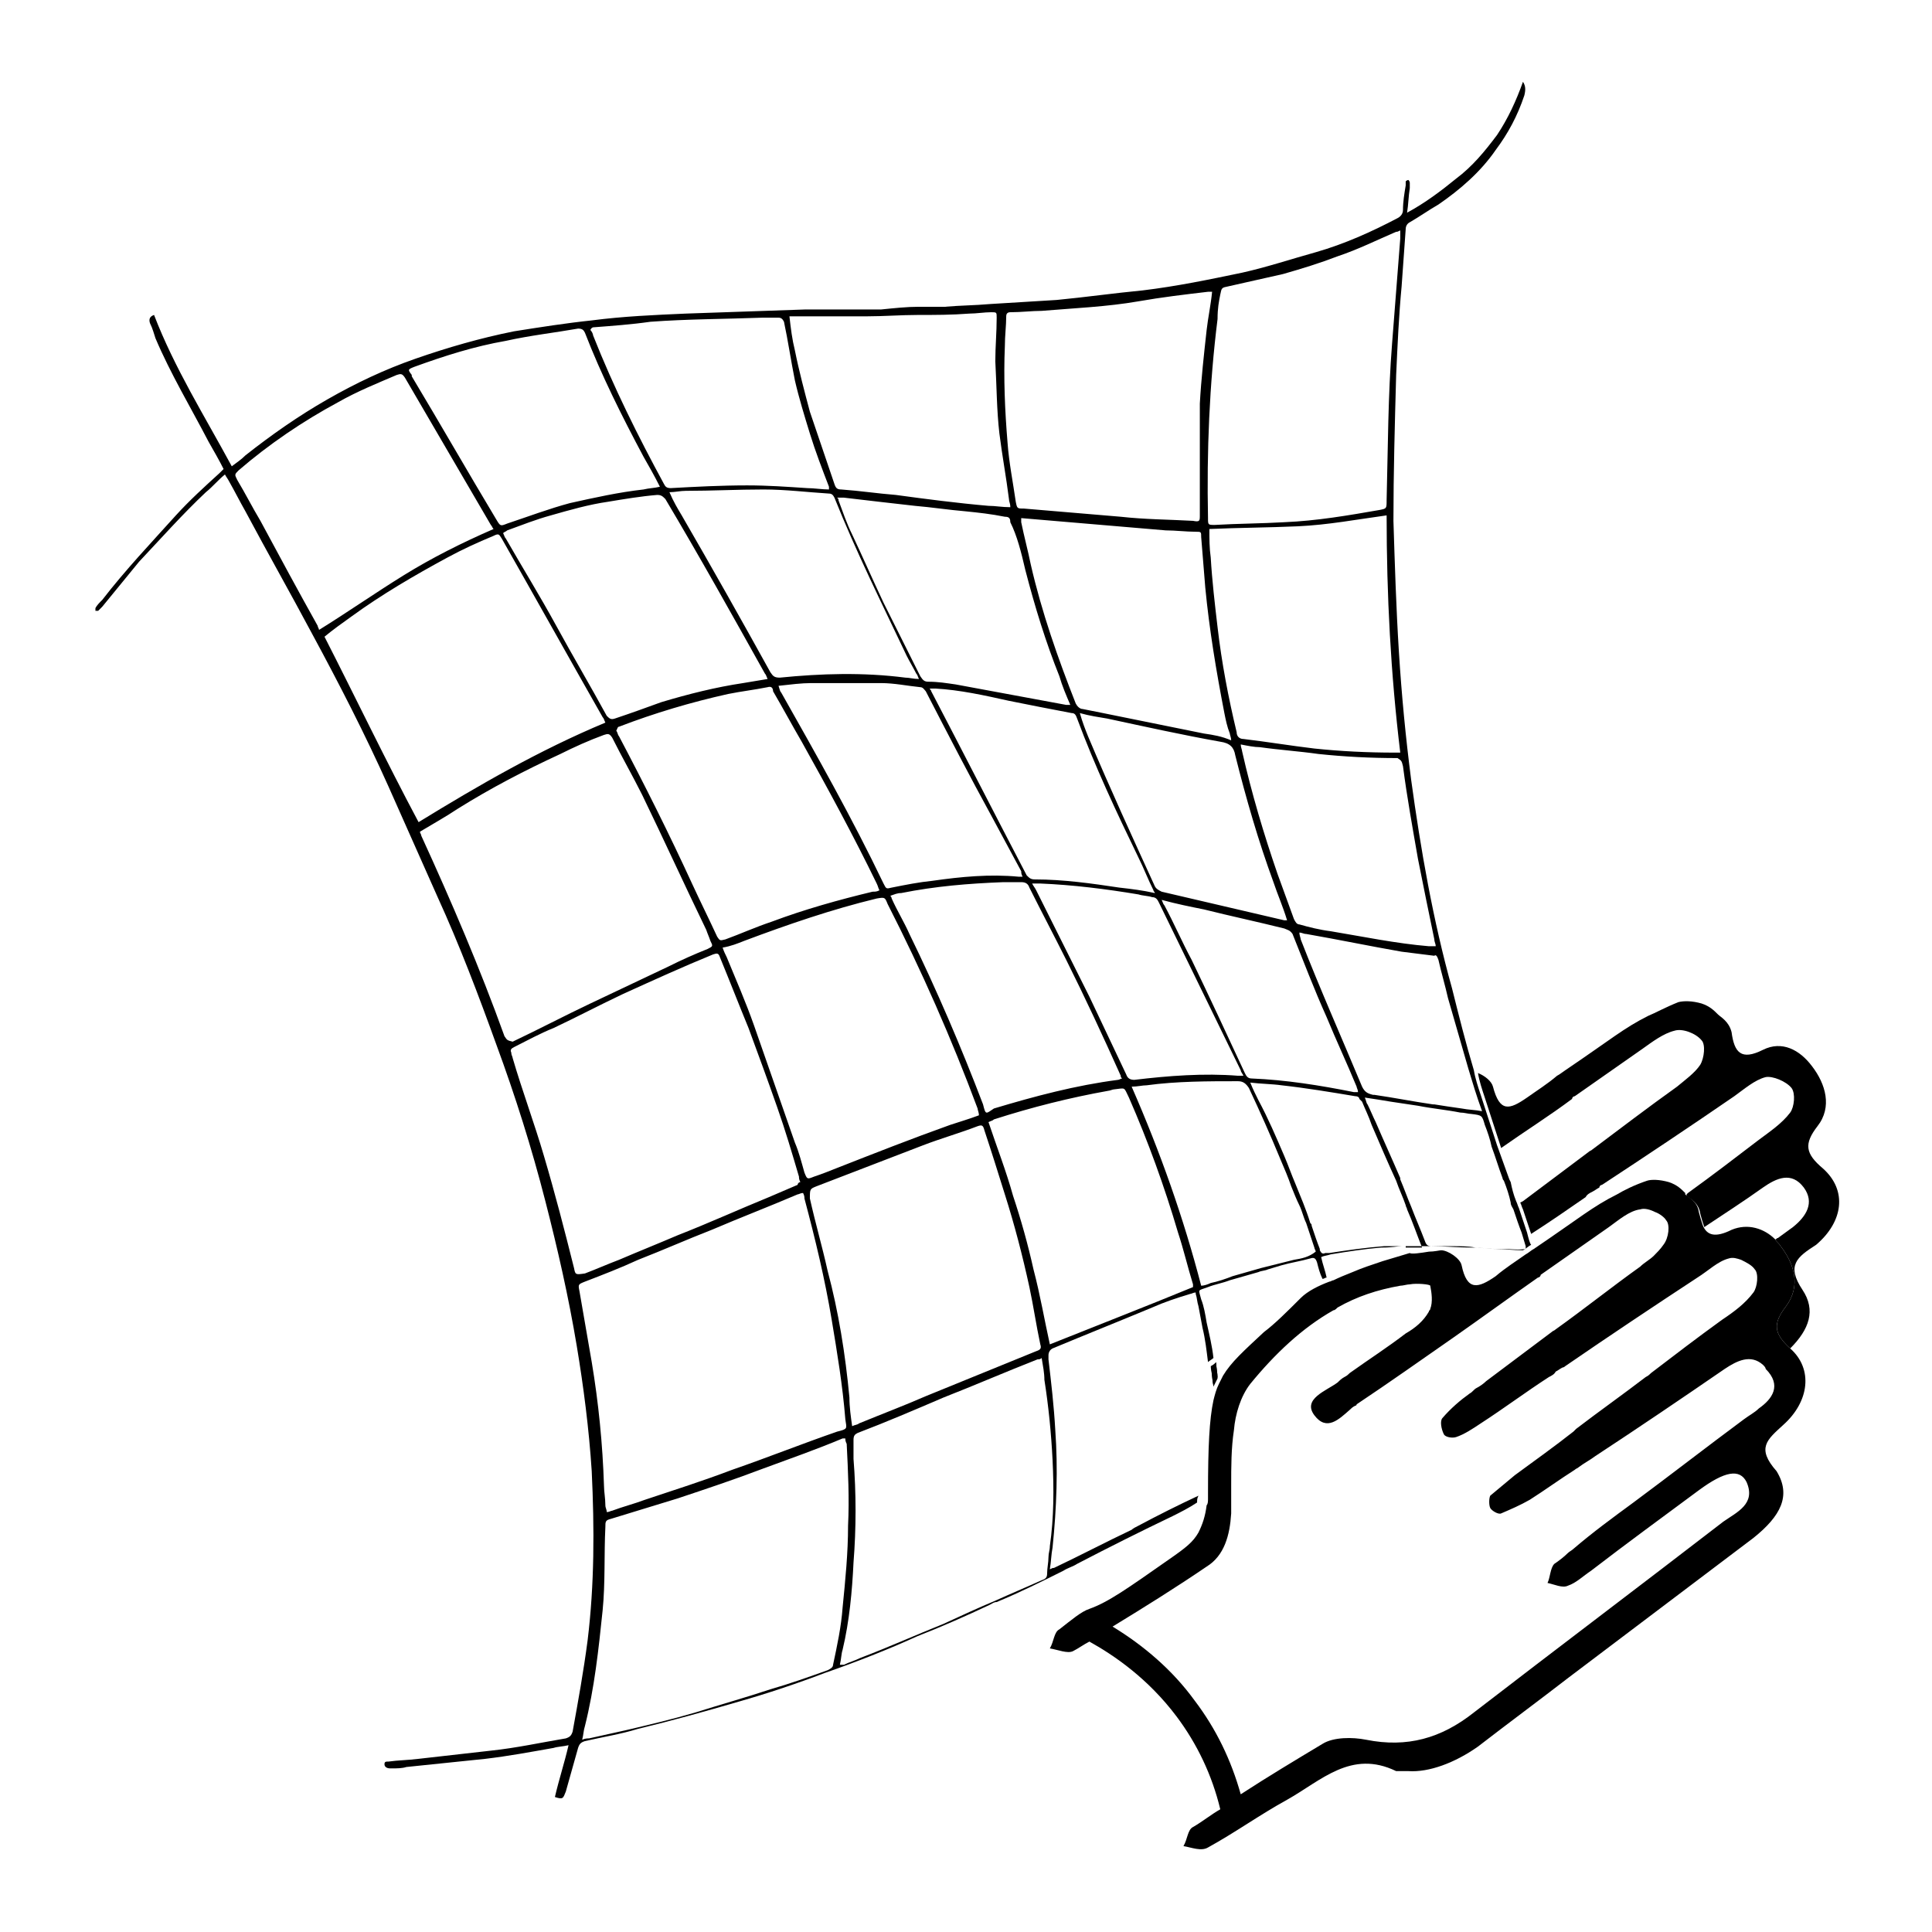
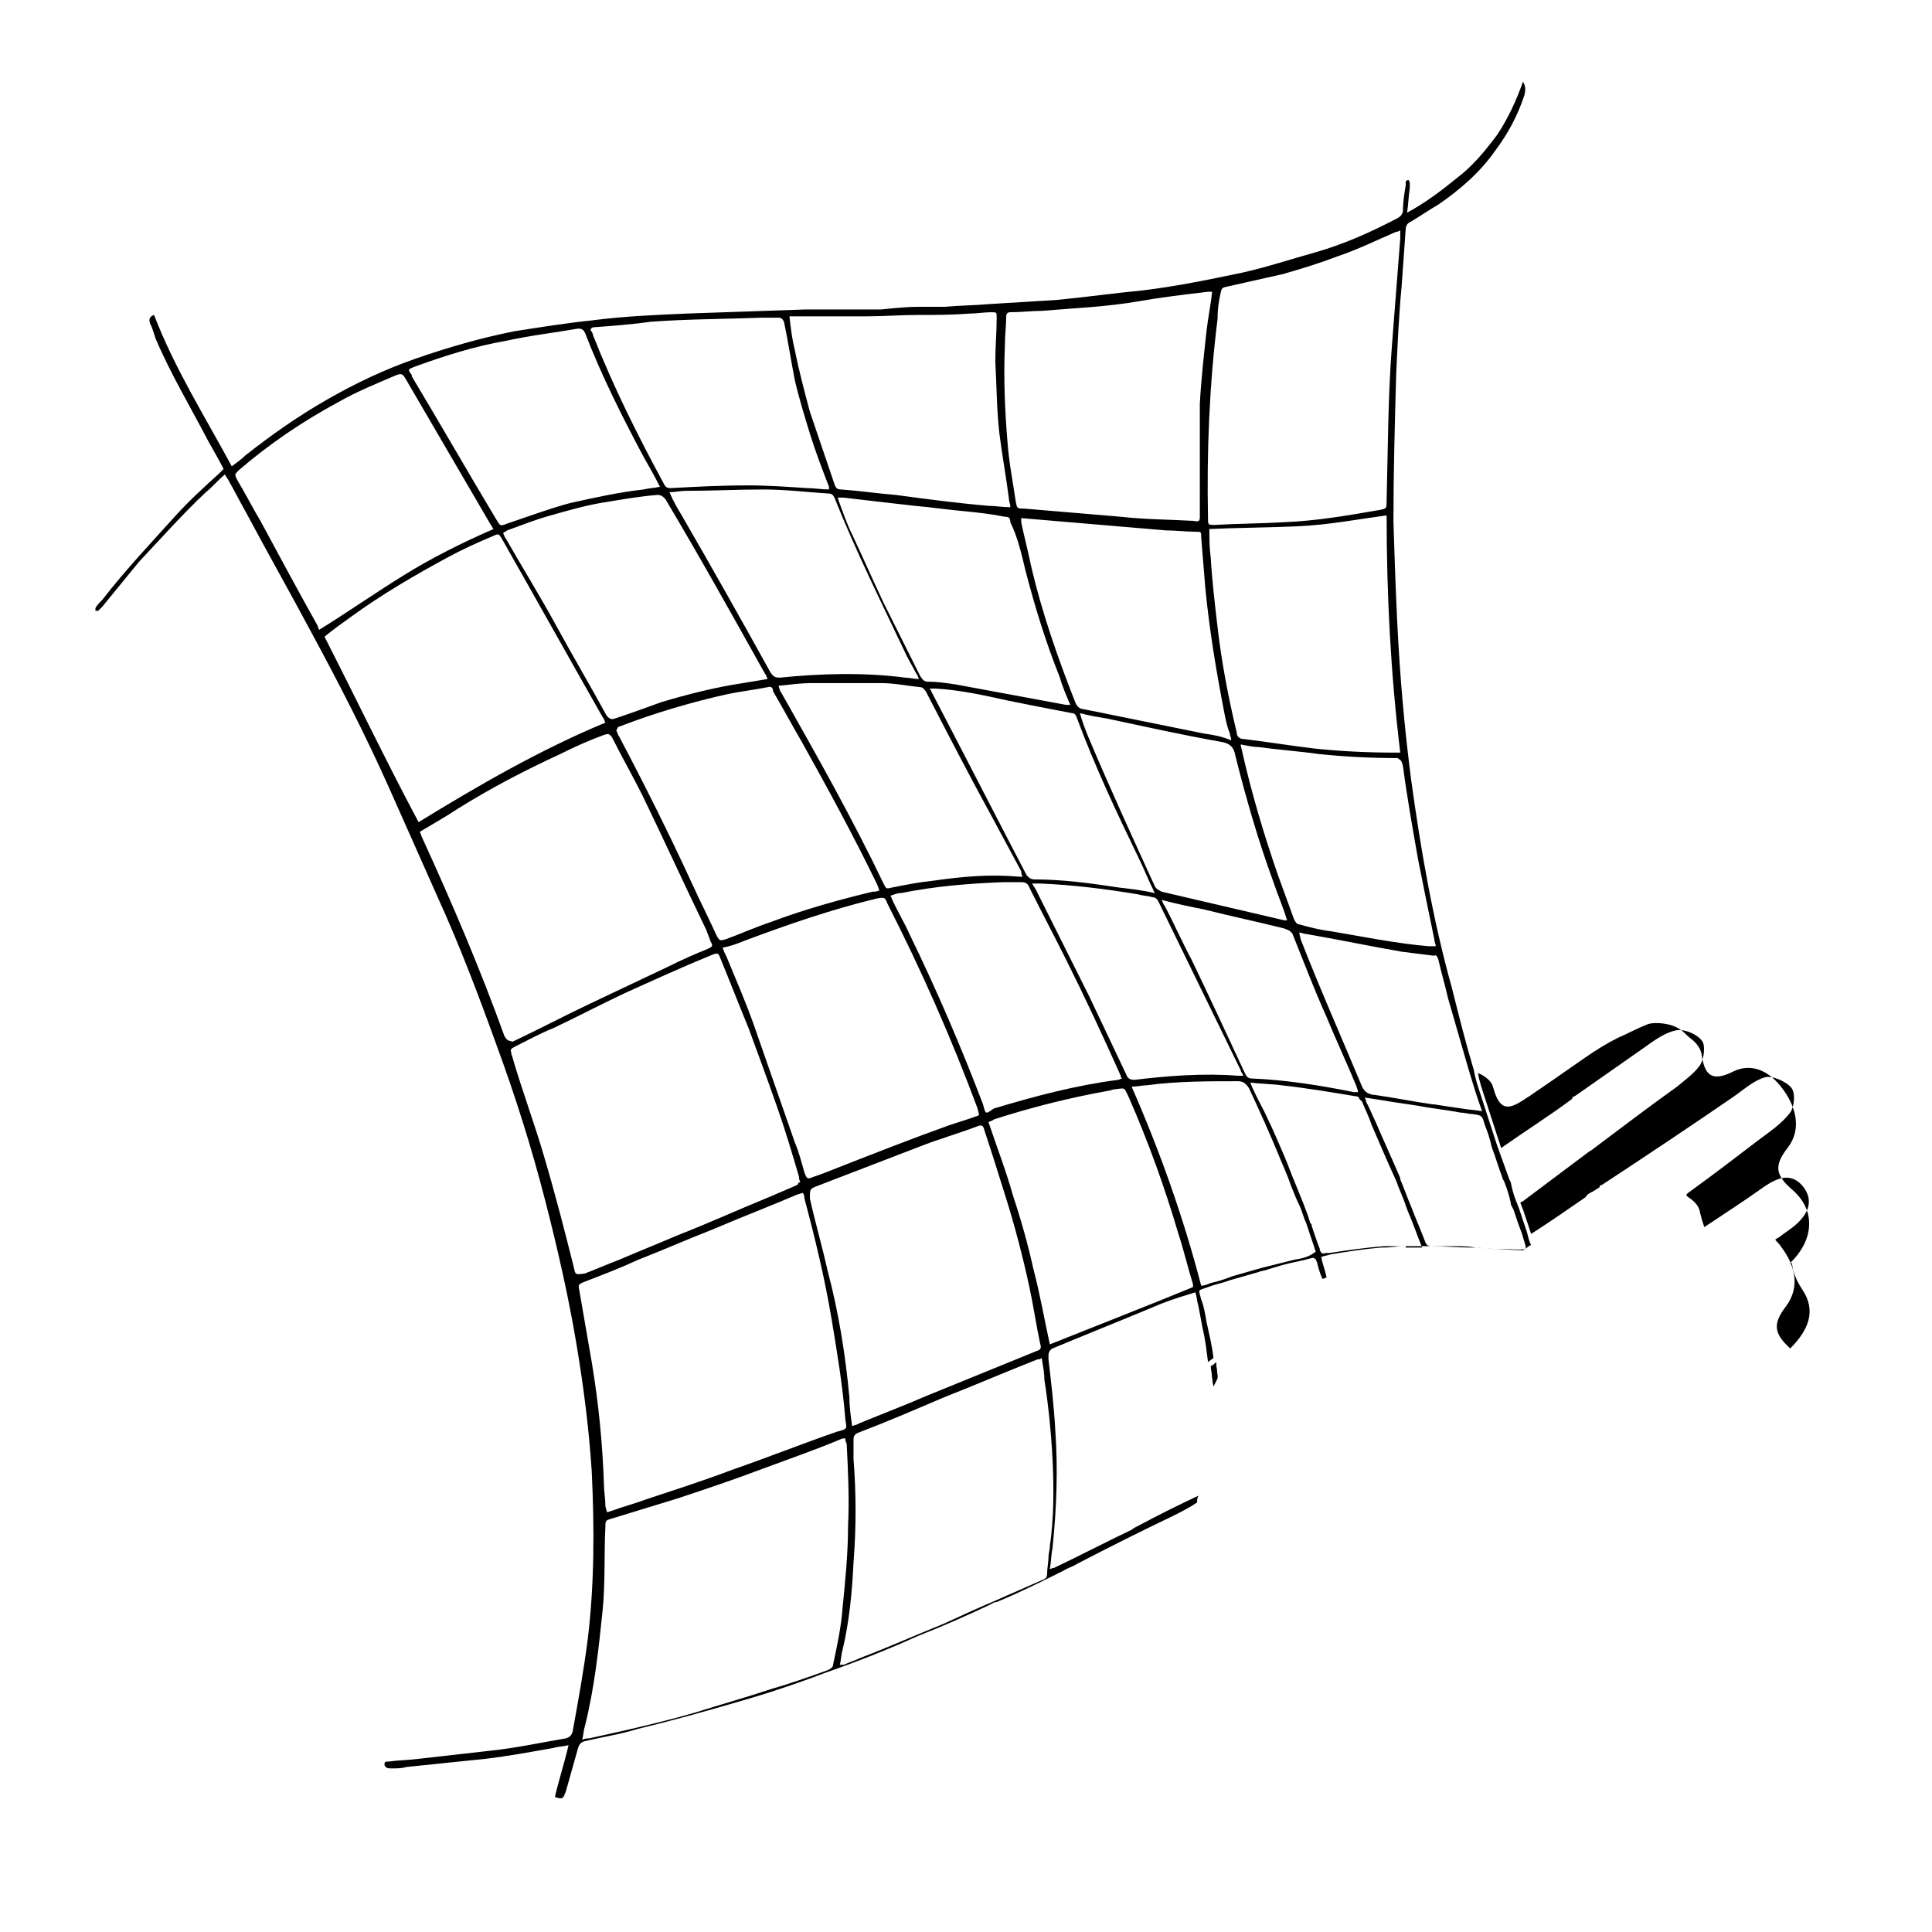
<svg xmlns="http://www.w3.org/2000/svg" version="1.1" id="Calque_1" x="0px" y="0px" viewBox="0 0 141.7 141.7" style="enable-background:new 0 0 141.7 141.7;" xml:space="preserve">
  <g>
    <g>
      <path d="M89.3,101.1c-0.1,0.2-0.2,0.4-0.3,0.6c-0.1-0.5-0.1-1-0.2-1.4c0.1-0.1,0.3-0.2,0.4-0.3C89.2,100.3,89.3,100.7,89.3,101.1z    " />
    </g>
    <g>
-       <path d="M132.2,94.6c1,1.5,0.5,2.9-0.9,4.3c-1.2-1.1-1.3-1.8-0.3-3.1c1.1-1.5,0.6-3.1-0.4-4.4c-0.1-0.2-0.3-0.3-0.4-0.5    c0.1,0,0.1-0.1,0.2-0.1c0.4-0.3,0.7-0.5,1.1-0.8c1-0.8,1.6-1.8,0.8-2.9c-0.9-1.2-2-0.7-3,0c-1.4,1-2.8,1.9-4.3,2.9    c-0.1-0.3-0.2-0.6-0.3-1c-0.1-0.8-0.8-1.1-1-1.3c0,0,0,0,0-0.1c0,0,0.1-0.1,0.1-0.1c1.8-1.3,3.5-2.6,5.2-3.9    c0.8-0.6,1.7-1.2,2.3-2c0.3-0.4,0.4-1.4,0.1-1.8c-0.4-0.5-1.4-0.9-1.9-0.8c-0.8,0.2-1.6,0.9-2.3,1.4c-3.2,2.2-6.5,4.4-9.7,6.5    c-0.1,0-0.2,0.1-0.2,0.2c-0.2,0.1-0.3,0.2-0.5,0.3c-0.2,0.1-0.4,0.2-0.5,0.4c-1.3,0.9-2.6,1.8-4,2.7c-0.2-0.6-0.4-1.2-0.6-1.8    c-0.1-0.2-0.1-0.3-0.2-0.5l0.2-0.1c1.6-1.2,3.2-2.4,4.8-3.6c0.1-0.1,0.2-0.1,0.3-0.2c2-1.5,4.1-3.1,6.2-4.6c0.6-0.5,1.3-1,1.7-1.6    c0.3-0.5,0.4-1.5,0.1-1.8c-0.4-0.5-1.4-0.9-2-0.7c-0.8,0.2-1.6,0.8-2.3,1.3c-1.7,1.2-3.3,2.3-5,3.5c-0.1,0-0.2,0.1-0.2,0.2    c-1.6,1.2-3.5,2.4-5.2,3.6c-0.4-1.2-0.8-2.5-1.2-3.7c-0.2-0.6-0.4-1.2-0.5-1.8c0.5,0.2,1,0.6,1.1,1c0.5,1.9,1.2,1.7,2.5,0.8    c0.7-0.5,1.5-1,2.2-1.6c0.2-0.1,0.3-0.2,0.6-0.4c3.4-2.3,4.3-3.1,6.1-4c0.5-0.2,1.2-0.6,2.2-1c0.4-0.1,1-0.1,1.7,0.1    c0.6,0.2,0.9,0.5,1.2,0.8c0.2,0.2,0.8,0.5,1,1.3c0.2,1.5,0.7,2.1,2.3,1.3c1.4-0.7,2.7,0,3.6,1.2c1,1.3,1.5,3,0.4,4.4    c-1,1.3-0.9,2,0.4,3.1c1.8,1.6,1.5,3.9-0.5,5.6C131.8,92.2,131,92.8,132.2,94.6z" />
+       <path d="M132.2,94.6c1,1.5,0.5,2.9-0.9,4.3c-1.2-1.1-1.3-1.8-0.3-3.1c1.1-1.5,0.6-3.1-0.4-4.4c-0.1-0.2-0.3-0.3-0.4-0.5    c0.1,0,0.1-0.1,0.2-0.1c0.4-0.3,0.7-0.5,1.1-0.8c1-0.8,1.6-1.8,0.8-2.9c-0.9-1.2-2-0.7-3,0c-1.4,1-2.8,1.9-4.3,2.9    c-0.1-0.3-0.2-0.6-0.3-1c-0.1-0.8-0.8-1.1-1-1.3c0,0,0,0,0-0.1c0,0,0.1-0.1,0.1-0.1c1.8-1.3,3.5-2.6,5.2-3.9    c0.8-0.6,1.7-1.2,2.3-2c0.3-0.4,0.4-1.4,0.1-1.8c-0.4-0.5-1.4-0.9-1.9-0.8c-0.8,0.2-1.6,0.9-2.3,1.4c-3.2,2.2-6.5,4.4-9.7,6.5    c-0.1,0-0.2,0.1-0.2,0.2c-0.2,0.1-0.3,0.2-0.5,0.3c-0.2,0.1-0.4,0.2-0.5,0.4c-1.3,0.9-2.6,1.8-4,2.7c-0.2-0.6-0.4-1.2-0.6-1.8    c-0.1-0.2-0.1-0.3-0.2-0.5l0.2-0.1c1.6-1.2,3.2-2.4,4.8-3.6c0.1-0.1,0.2-0.1,0.3-0.2c2-1.5,4.1-3.1,6.2-4.6c0.6-0.5,1.3-1,1.7-1.6    c0.3-0.5,0.4-1.5,0.1-1.8c-0.4-0.5-1.4-0.9-2-0.7c-0.8,0.2-1.6,0.8-2.3,1.3c-1.7,1.2-3.3,2.3-5,3.5c-0.1,0-0.2,0.1-0.2,0.2    c-1.6,1.2-3.5,2.4-5.2,3.6c-0.4-1.2-0.8-2.5-1.2-3.7c-0.2-0.6-0.4-1.2-0.5-1.8c0.5,0.2,1,0.6,1.1,1c0.5,1.9,1.2,1.7,2.5,0.8    c0.2-0.1,0.3-0.2,0.6-0.4c3.4-2.3,4.3-3.1,6.1-4c0.5-0.2,1.2-0.6,2.2-1c0.4-0.1,1-0.1,1.7,0.1    c0.6,0.2,0.9,0.5,1.2,0.8c0.2,0.2,0.8,0.5,1,1.3c0.2,1.5,0.7,2.1,2.3,1.3c1.4-0.7,2.7,0,3.6,1.2c1,1.3,1.5,3,0.4,4.4    c-1,1.3-0.9,2,0.4,3.1c1.8,1.6,1.5,3.9-0.5,5.6C131.8,92.2,131,92.8,132.2,94.6z" />
    </g>
    <g>
      <path d="M89.2,99.9c-0.1,0.1-0.2,0.2-0.4,0.3c0.1,0.5,0.1,1,0.2,1.4c0.1-0.2,0.2-0.4,0.3-0.6C89.3,100.7,89.2,100.3,89.2,99.9z" />
    </g>
    <g>
      <path d="M112,90.4c-0.2-0.6-0.4-1.2-0.6-1.8c-0.1-0.2-0.1-0.3-0.2-0.5c-0.2-0.5-0.3-0.9-0.4-1.4l-0.1-0.2    c-0.3-0.8-0.6-1.7-0.9-2.5c-0.4-1.2-0.8-2.5-1.2-3.7c-0.2-0.6-0.4-1.2-0.5-1.8c-0.6-2-1.1-4-1.6-6c-1.4-5-2.3-10.2-3-15.3    c-0.4-3.1-0.7-6.2-0.9-9.4c-0.2-3.2-0.3-6.4-0.4-9.6c0-3.5,0.1-7.1,0.2-10.7c0.1-2.2,0.2-4.4,0.4-6.5c0.1-1.4,0.2-2.8,0.3-4.2    c0-0.2,0.1-0.4,0.3-0.5c0.7-0.4,1.4-0.9,2.1-1.3c1.6-1.1,3.1-2.4,4.2-4c0.9-1.2,1.6-2.5,2.1-4c0.1-0.4,0.1-0.7-0.1-1    c-0.5,1.4-1.1,2.7-1.9,3.9c-0.9,1.2-1.8,2.3-3,3.2c-1.1,0.9-2.3,1.8-3.6,2.5c0.1-0.6,0.1-1.2,0.2-1.8c0-0.1,0-0.3,0-0.4    c0-0.1-0.1-0.2-0.1-0.2c-0.1,0-0.2,0.1-0.2,0.1c0,0.1,0,0.2,0,0.3c-0.1,0.6-0.2,1.2-0.2,1.8c0,0.3-0.2,0.5-0.4,0.6    c-1.9,1-3.9,1.9-6,2.5c-1.8,0.5-3.6,1.1-5.4,1.5c-2.4,0.5-4.8,1-7.3,1.3c-2.1,0.2-4.2,0.5-6.3,0.7c-1.6,0.1-3.3,0.2-4.9,0.3    c-1.1,0.1-2.2,0.1-3.3,0.2c-0.6,0-1.3,0-1.9,0c-0.9,0-1.8,0.1-2.8,0.2c-1.9,0-3.7,0-5.6,0c-2.9,0.1-5.8,0.2-8.7,0.3    c-2.3,0.1-4.6,0.2-6.9,0.5c-1.9,0.2-3.8,0.5-5.7,0.8c-2.5,0.5-4.9,1.2-7.2,2c-2.3,0.8-4.4,1.8-6.5,3c-2.1,1.2-4.1,2.6-6,4.1    c-0.3,0.3-0.6,0.5-1,0.8c-2-3.7-4.2-7.2-5.7-11.1c-0.3,0.1-0.4,0.3-0.3,0.6c0.2,0.4,0.3,0.8,0.4,1.1c1.1,2.6,2.6,5.1,3.9,7.6    c0.4,0.7,0.8,1.4,1.1,2c-0.1,0.1-0.2,0.2-0.3,0.3c-1.1,1-2.2,2-3.2,3.1c-1.8,2-3.7,4-5.4,6.2c-0.2,0.2-0.4,0.4-0.5,0.6    c0,0,0,0.2,0,0.2c0.1,0,0.2,0,0.2,0c0.1-0.1,0.2-0.2,0.3-0.3c0.9-1.1,1.8-2.2,2.7-3.3c1.6-1.7,3.2-3.5,4.9-5.1    c0.5-0.4,0.9-0.9,1.4-1.3c0.1,0.2,0.2,0.3,0.3,0.5c0.4,0.7,0.8,1.5,1.2,2.2c1.6,3,3.3,6,4.9,9c2,3.7,3.9,7.4,5.6,11.2    c1.2,2.7,2.4,5.4,3.6,8.1c1.6,3.5,3,7.2,4.3,10.8c1.4,3.8,2.6,7.6,3.6,11.5c0.9,3.5,1.7,7,2.3,10.6c0.5,3,0.9,6.1,1.1,9.2    c0.2,4.2,0.2,8.3-0.3,12.4c-0.3,2.3-0.7,4.5-1.1,6.7c-0.1,0.3-0.2,0.4-0.5,0.5c-1.8,0.3-3.6,0.7-5.5,0.9c-1.8,0.2-3.5,0.4-5.3,0.6    c-0.8,0.1-1.5,0.1-2.2,0.2c-0.2,0-0.3,0-0.3,0.2c0,0.2,0.2,0.3,0.4,0.3c0.1,0,0.1,0,0.2,0c0.3,0,0.7,0,1-0.1    c1.9-0.2,3.9-0.4,5.8-0.6c1.7-0.2,3.3-0.5,5-0.8c0.3-0.1,0.7-0.1,1.1-0.2c-0.3,1.3-0.7,2.5-1,3.8c0.6,0.2,0.6,0.1,0.8-0.4    c0.3-1.1,0.6-2.1,0.9-3.2c0.1-0.3,0.2-0.4,0.5-0.5c1.3-0.3,2.6-0.5,3.9-0.9c2.5-0.6,5-1.3,7.4-2c2.1-0.6,4.2-1.3,6.3-2.1    c2.3-0.8,4.6-1.7,6.8-2.7c1.8-0.7,3.6-1.5,5.3-2.3c0.2-0.1,0.3-0.2,0.5-0.2c1.7-0.7,3.3-1.5,4.9-2.3c0.3-0.2,0.7-0.3,1-0.5    c2.3-1.2,4.7-2.4,7-3.5c0.6-0.3,1.2-0.6,1.8-1c0-0.2,0-0.3,0.1-0.5c-1.5,0.7-2.9,1.4-4.4,2.2c-0.2,0.1-0.4,0.2-0.5,0.3    c-1.9,0.9-3.8,1.9-5.7,2.8c-0.1,0-0.1,0-0.3,0.1c0.1-0.6,0.1-1.1,0.2-1.6v0c0.3-2.9,0.4-5.8,0.2-8.6c-0.1-1.8-0.3-3.5-0.5-5.2    c0-0.1,0-0.2,0-0.3c0-0.2,0.1-0.4,0.3-0.5c2.4-1,4.9-2,7.3-3c0.9-0.4,1.8-0.7,2.8-1c0.1,0,0.2-0.1,0.4-0.1c0,0.1,0,0.1,0,0.1    c0.1,0.3,0.1,0.6,0.2,0.9c0.1,0.5,0.2,1.1,0.3,1.6c0.2,0.8,0.3,1.7,0.4,2.5c0.1-0.1,0.3-0.2,0.4-0.3c-0.1-0.9-0.3-1.7-0.5-2.6    c-0.1-0.6-0.2-1.2-0.4-1.7c-0.2-0.8-0.3-0.6,0.5-0.9c0.5-0.2,1.1-0.3,1.6-0.5c0.7-0.2,1.4-0.4,2.1-0.6c0.2-0.1,0.5-0.1,0.7-0.2    c0.3-0.1,0.7-0.2,1-0.3c0.7-0.2,1.4-0.3,2.1-0.5c0.3-0.1,0.4,0,0.5,0.3c0.1,0.4,0.2,0.8,0.4,1.2c0.1,0,0.2-0.1,0.3-0.1    c-0.1-0.5-0.3-1-0.4-1.5c0.2-0.1,0.4-0.1,0.7-0.2c1.2-0.2,2.5-0.4,3.7-0.5c0,0,0.1,0,0.1,0c0.7,0,1.1-0.1,1.4-0.1    c0.6,0,0.9,0,1.4,0c0.2,0,0.4,0,0.6,0h0.2c0.5,0,1,0,1.5,0c0.6,0,1.2,0,1.7,0.1l1.4,0.1h0c0.7,0,1.4,0.1,2.1,0.1    c0.2-0.1,0.4-0.3,0.6-0.4C112.2,91.2,112.1,90.8,112,90.4z M105.5,70.4c0.2,0.9,0.5,1.9,0.7,2.8c0.5,1.7,1,3.5,1.5,5.2    c0,0,0,0,0,0c0.3,1,0.6,2,1,3.1c-0.5-0.1-1-0.1-1.5-0.2c-0.7-0.1-1.4-0.2-2-0.3c0,0-0.1,0-0.1,0c-1.4-0.2-2.9-0.5-4.3-0.7    c-0.1,0-0.1,0-0.1,0c-0.4-0.1-0.6-0.2-0.8-0.6c-1.5-3.6-3.1-7.2-4.5-10.8c0-0.1-0.1-0.3-0.1-0.5c0.2,0,0.3,0.1,0.5,0.1    c2.3,0.4,4.7,0.9,7,1.3c0.8,0.1,1.6,0.2,2.4,0.3C105.3,70,105.4,70.1,105.5,70.4z M68.3,50.7c0-0.1-0.1-0.1-0.1-0.2    c0.1,0,0.2,0,0.4,0c1.8,0.1,3.6,0.5,5.4,0.9c1.5,0.3,3,0.6,4.6,0.9c0.2,0,0.3,0.1,0.4,0.4c1.3,3.5,2.9,6.9,4.5,10.2    c0.4,0.8,0.7,1.6,1.1,2.4c0,0.1,0.1,0.1,0.1,0.2c-0.9-0.2-1.7-0.3-2.6-0.4c-2-0.3-4.1-0.6-6.2-0.6c-0.3,0-0.4-0.1-0.6-0.3    C72.9,59.6,70.6,55.1,68.3,50.7z M75,64.3c-0.1,0-0.2,0-0.3,0c-2.1-0.2-4.2,0-6.3,0.3c-1,0.1-2,0.3-3,0.5    c-0.4,0.1-0.4,0.1-0.6-0.3c-2.3-4.8-4.9-9.4-7.5-14c-0.1-0.1-0.1-0.2-0.2-0.5c0.9-0.1,1.7-0.2,2.4-0.2c1.7,0,3.4,0,5.1,0    c1,0,1.9,0.2,2.9,0.3c0.2,0,0.3,0.2,0.4,0.3c1.6,3.1,3.2,6.2,4.9,9.3c0.7,1.3,1.4,2.6,2.1,3.9C74.9,64,74.9,64.1,75,64.3z     M79.8,54c-0.2-0.5-0.4-1-0.6-1.7c0.7,0.2,1.4,0.3,2,0.4c2.8,0.6,5.5,1.2,8.3,1.7c0.7,0.1,1,0.4,1.1,1c0.8,3.2,1.7,6.3,2.8,9.3    c0.3,0.9,0.7,1.8,1,2.8c-0.1,0-0.2,0-0.2,0c-3-0.7-6-1.4-9-2.1c-0.2-0.1-0.4-0.2-0.5-0.4C83.1,61.5,81.4,57.8,79.8,54z M88.3,53.8    c-2.5-0.5-4.9-1-7.4-1.5c-0.5-0.1-1-0.2-1.5-0.3c-0.2,0-0.4-0.2-0.5-0.4c-1.3-3.3-2.5-6.7-3.3-10.2c-0.2-1-0.5-2.1-0.7-3.1    c0-0.1,0-0.2,0-0.3l10.6,0.9c0.7,0,1.5,0.1,2.2,0.1c0.4,0,0.4,0,0.4,0.4c0.1,1.2,0.2,2.5,0.3,3.7c0.3,3.1,0.8,6.1,1.4,9.2    c0.1,0.5,0.2,1,0.4,1.5c0,0.1,0.1,0.3,0.1,0.5C89.6,54,89,53.9,88.3,53.8z M75.2,41.8c0.7,2.7,1.5,5.3,2.5,7.8    c0.2,0.7,0.5,1.4,0.8,2.1c-0.1,0-0.2,0-0.3,0c-2.7-0.5-5.4-1-8.1-1.5c-0.7-0.1-1.3-0.2-2-0.2c-0.3,0-0.4-0.1-0.6-0.4    c-0.9-1.8-1.8-3.6-2.7-5.4c-0.8-1.7-1.5-3.3-2.3-5c-0.4-0.8-0.7-1.7-1-2.5c0-0.1,0-0.1-0.1-0.2c0.2,0,0.3,0,0.5,0    c1.7,0.2,3.4,0.4,5.2,0.6c1.2,0.1,2.5,0.3,3.7,0.4c1,0.1,1.9,0.2,2.9,0.4c0.3,0,0.4,0.1,0.4,0.4C74.6,39.3,74.9,40.5,75.2,41.8z     M66.5,48.1c0.2,0.4,0.5,0.9,0.7,1.3c0.1,0.1,0.1,0.2,0.2,0.4c-0.4,0-0.7-0.1-1-0.1c-3.1-0.4-6.2-0.3-9.2,0    c-0.4,0-0.5-0.1-0.7-0.4c-2.1-3.8-4.3-7.7-6.5-11.5c-0.3-0.5-0.6-1-0.9-1.7c0.4,0,0.8-0.1,1.2-0.1c1.9,0,3.8-0.1,5.7-0.1    c1.6,0,3.2,0.2,4.8,0.3c0.2,0,0.3,0.1,0.4,0.3C62.8,40.5,64.7,44.3,66.5,48.1z M56.1,49.4c0.1,0.1,0.1,0.2,0.2,0.4    c-0.6,0.1-1.2,0.2-1.8,0.3c-2,0.3-4,0.8-6,1.4c-1.1,0.4-2.2,0.8-3.4,1.2c-0.3,0.1-0.4,0-0.6-0.2c-1.2-2.2-2.5-4.4-3.7-6.6    c-1.2-2.2-2.5-4.3-3.7-6.4c-0.1-0.1-0.1-0.2-0.2-0.4c0.1-0.1,0.2-0.1,0.3-0.2c1.1-0.4,2.1-0.8,3.2-1.1c1.4-0.4,2.8-0.8,4.2-1    c1.2-0.2,2.4-0.4,3.6-0.5c0.3,0,0.4,0.1,0.6,0.3C51.3,40.8,53.7,45.1,56.1,49.4z M45.4,53.3c2.6-1,5.3-1.8,8-2.4    c1-0.2,1.9-0.3,2.9-0.5c0.3-0.1,0.4,0.1,0.4,0.3c0.7,1.2,1.4,2.5,2.1,3.7c1.9,3.4,3.8,6.9,5.5,10.4c0.1,0.2,0.1,0.3,0.2,0.5    c-0.2,0.1-0.3,0.1-0.5,0.1c-2.5,0.6-5,1.3-7.4,2.2c-1.2,0.4-2.3,0.9-3.4,1.3c-0.4,0.1-0.4,0.1-0.6-0.2c-0.6-1.3-1.2-2.5-1.8-3.8    c-1.7-3.7-3.5-7.3-5.4-10.9c-0.1-0.1-0.1-0.3-0.2-0.4C45.3,53.4,45.3,53.3,45.4,53.3z M54.6,69c3.2-1.2,6.4-2.3,9.7-3.1    c0.6-0.1,0.6-0.1,0.8,0.4c2.5,4.9,4.7,9.9,6.6,15c0,0.1,0.1,0.3,0.1,0.5c-0.8,0.3-1.5,0.5-2.1,0.7c-2.8,1-5.6,2.1-8.4,3.2    c-0.5,0.2-1,0.4-1.6,0.6c-0.5,0.2-0.5,0.2-0.7-0.3c-0.2-0.7-0.4-1.5-0.7-2.2c-1-2.9-2-5.7-3-8.6c-0.6-1.7-1.3-3.3-2-5    c-0.1-0.2-0.2-0.4-0.3-0.7C53.6,69.4,54.1,69.2,54.6,69z M59.9,87c2.6-1,5.2-2,7.8-3c1.3-0.5,2.7-0.9,4-1.4    c0.3-0.1,0.4-0.1,0.5,0.3c0.5,1.5,1,3.1,1.5,4.7c0.7,2.2,1.3,4.5,1.8,6.8c0.3,1.4,0.5,2.8,0.8,4.2c0.1,0.3,0,0.4-0.3,0.5    c-2.7,1.1-5.4,2.2-8.1,3.3c-1.6,0.7-3.2,1.3-4.9,2c-0.1,0.1-0.3,0.1-0.5,0.2c-0.1-0.7-0.2-1.4-0.2-2.1c-0.3-3.2-0.8-6.3-1.6-9.3    c-0.4-1.8-0.9-3.5-1.3-5.3C59.4,87.2,59.4,87.2,59.9,87z M72.1,81c-1.6-4.2-3.4-8.4-5.4-12.5c-0.4-0.9-0.9-1.7-1.3-2.6    c0,0,0-0.1-0.1-0.2c0.3-0.1,0.5-0.2,0.8-0.2c2.5-0.5,4.9-0.7,7.5-0.8c0.5,0,0.9,0,1.3,0c0.3,0,0.5,0.1,0.6,0.4    c0.9,1.8,1.8,3.5,2.7,5.3c1.4,2.8,2.7,5.6,4,8.5c0,0.1,0,0.1,0.1,0.2c-0.1,0-0.2,0.1-0.3,0.1c-3.1,0.4-6.1,1.2-9.1,2.1    C72.3,81.7,72.3,81.8,72.1,81z M79.9,73.1c-1.3-2.6-2.6-5.2-3.9-7.8c-0.1-0.2-0.2-0.3-0.3-0.5h0.6c2.4,0.1,4.8,0.4,7.2,0.8    c0.3,0.1,0.7,0.1,1,0.2c0.3,0,0.4,0.2,0.5,0.4c2,4.1,4,8.2,6,12.3c0,0.1,0.1,0.2,0.2,0.4c-0.2,0-0.3,0-0.4,0    c-2.5-0.2-5.1,0-7.6,0.3c-0.3,0-0.5-0.1-0.6-0.4C81.7,76.9,80.8,75,79.9,73.1z M87.4,70.4c-0.7-1.3-1.3-2.7-2-4    c-0.1-0.1-0.1-0.2-0.2-0.4c1.1,0.3,2.1,0.5,3.1,0.7c2,0.5,3.9,0.9,5.9,1.4c0.2,0.1,0.4,0.1,0.6,0.4c0.8,2,1.6,4.1,2.5,6.1    c0.7,1.7,1.5,3.4,2.2,5.1c0,0.1,0.1,0.2,0.1,0.4c-0.1,0-0.2,0-0.3,0c-2.5-0.5-5-0.9-7.5-1c-0.3,0-0.4-0.2-0.5-0.4    C90,75.9,88.7,73.1,87.4,70.4z M102.9,56.2c0.3,2.3,0.7,4.5,1.1,6.8c0.4,2,0.8,4,1.2,5.9c0,0.2,0.1,0.3,0.1,0.5    c-0.2,0-0.4,0-0.5,0c-2.4-0.2-4.8-0.7-7.2-1.1c-0.8-0.1-1.6-0.3-2.3-0.5c-0.2,0-0.3-0.2-0.4-0.4c-0.4-1.1-0.8-2.2-1.2-3.3    c-1-2.9-1.9-5.9-2.6-9c0-0.1-0.1-0.3-0.1-0.5c0.5,0.1,1,0.2,1.4,0.2c1.4,0.2,2.9,0.3,4.3,0.5c1.9,0.2,3.8,0.3,5.8,0.3    C102.8,55.8,102.8,55.8,102.9,56.2z M102.7,55.2c-0.2,0-0.3,0-0.4,0c-2,0-4-0.1-5.9-0.3c-1.7-0.2-3.5-0.5-5.2-0.7    c-0.3,0-0.5-0.2-0.5-0.5c-0.6-2.5-1.1-5.1-1.4-7.7c-0.2-1.7-0.4-3.4-0.5-5.1c-0.1-0.7-0.1-1.4-0.1-2.1c2.2-0.1,4.3-0.1,6.5-0.2    c2.2-0.1,4.3-0.5,6.5-0.8C101.7,43.7,102,49.4,102.7,55.2z M89.5,21.6c0.1-0.5,0.1-0.5,0.6-0.6c1.3-0.3,2.7-0.6,4-0.9    c1.4-0.4,2.7-0.8,4-1.3c1.5-0.5,2.9-1.2,4.3-1.8c0.1,0,0.1,0,0.3-0.1c0,0.2,0,0.4,0,0.6c-0.2,2.6-0.4,5.1-0.6,7.7    c-0.3,3.8-0.3,7.6-0.4,11.5c0,0.6,0,0.6-0.5,0.7c-2.3,0.4-4.6,0.8-7,0.9c-1.7,0.1-3.4,0.1-5.1,0.2c-0.5,0-0.5,0-0.5-0.5    c-0.1-4.9,0.1-9.8,0.7-14.6C89.3,22.6,89.4,22.1,89.5,21.6z M73.7,25.4c0-0.8,0.1-1.5,0.1-2.2c0-0.2,0.1-0.3,0.3-0.3    c0.8,0,1.6-0.1,2.3-0.1c2.4-0.2,4.8-0.3,7.1-0.7c1.7-0.3,3.4-0.5,5.1-0.7c0.1,0,0.2,0,0.3,0c-0.1,1-0.3,1.9-0.4,2.8    c-0.2,1.8-0.4,3.6-0.5,5.4C88,31.7,88,34,88,36.3c0,0.5,0,1,0,1.5c0,0.4,0,0.5-0.5,0.4c-1.8-0.1-3.5-0.1-5.3-0.3    c-2.4-0.2-4.8-0.4-7.1-0.6c-0.5,0-0.5,0-0.6-0.5c-0.2-1.4-0.5-2.9-0.6-4.3C73.7,30.1,73.6,27.7,73.7,25.4z M59.8,23.2    c1.3,0,2.6,0,3.8,0c1.2,0,2.5-0.1,3.7-0.1c1.3,0,2.5,0,3.8-0.1c0.5,0,1.1-0.1,1.6-0.1c0.4,0,0.4,0,0.4,0.4c0,1.1-0.1,2.1-0.1,3.2    c0.1,1.8,0.1,3.6,0.3,5.3c0.2,1.6,0.5,3.2,0.7,4.8c0,0.2,0.1,0.3,0.1,0.6c-0.6,0-1.1-0.1-1.6-0.1c-2.3-0.2-4.6-0.5-6.8-0.8    c-1.3-0.1-2.6-0.3-4-0.4c-0.3,0-0.4-0.1-0.5-0.4c-0.6-1.8-1.2-3.5-1.8-5.3c-0.4-1.5-0.8-3-1.1-4.5c-0.2-0.8-0.3-1.6-0.4-2.5    C58.7,23.2,59.2,23.2,59.8,23.2z M43.6,24c1.3-0.1,2.7-0.2,4.1-0.4c2.7-0.2,5.5-0.2,8.2-0.3c0.4,0,0.8,0,1.2,0    c0.2,0,0.3,0.1,0.4,0.3c0.3,1.4,0.5,2.8,0.8,4.3c0.3,1.3,0.7,2.6,1.1,3.9c0.4,1.3,0.9,2.6,1.4,3.9c0,0,0,0.1,0,0.2    c-0.5,0-1.1-0.1-1.6-0.1c-1.5-0.1-2.9-0.2-4.4-0.2c-1.9,0-3.8,0.1-5.6,0.2c-0.3,0-0.4-0.1-0.5-0.3c-1.9-3.5-3.7-7.1-5.2-10.9    c0-0.1-0.1-0.3-0.2-0.4C43.4,24,43.5,24,43.6,24z M30.4,26.9c2.2-0.8,4.4-1.5,6.7-1.9c1.8-0.4,3.6-0.6,5.3-0.9    c0.3,0,0.4,0.1,0.5,0.3c1.2,3.1,2.7,6.1,4.3,9.1c0.4,0.7,0.8,1.4,1.2,2.2c-0.4,0.1-0.8,0.1-1.2,0.2c-1.8,0.2-3.6,0.6-5.4,1    c-1.5,0.4-3.1,1-4.6,1.5c-0.5,0.2-0.5,0.2-0.8-0.3c-2.1-3.5-4.1-7-6.2-10.5c0,0,0-0.1,0-0.1C29.9,27.1,29.9,27.1,30.4,26.9z     M23.3,45.9c-1.4-2.5-2.8-5.1-4.2-7.7c-0.6-1-1.1-2-1.7-3c-0.2-0.4-0.2-0.4,0.1-0.7c2.2-1.9,4.7-3.6,7.3-5c1.4-0.8,2.9-1.4,4.3-2    c0.3-0.1,0.4-0.1,0.6,0.2c2.1,3.6,4.2,7.2,6.3,10.8c0.1,0.1,0.1,0.2,0.2,0.3c-2.3,1-4.5,2.1-6.6,3.4c-2.1,1.3-4.1,2.7-6.2,4    C23.4,46.1,23.3,46,23.3,45.9z M23.8,46.7c0.6-0.5,1.3-1,2-1.5c2.2-1.6,4.6-3,7-4.3c1.1-0.6,2.2-1.1,3.4-1.6    c0.4-0.2,0.4-0.1,0.6,0.2c2.5,4.4,4.9,8.7,7.4,13.1c0.1,0.1,0.1,0.2,0.2,0.4c-4.8,2-9.3,4.6-13.7,7.3    C28.3,55.8,26.1,51.2,23.8,46.7z M37,76c-1.8-5-3.9-9.9-6.1-14.7c0-0.1-0.1-0.2-0.1-0.3c1-0.6,1.9-1.1,2.8-1.7    c2.4-1.5,4.9-2.8,7.5-4c1-0.5,2.1-1,3.2-1.4c0.3-0.1,0.4-0.1,0.6,0.2c0.7,1.4,1.5,2.8,2.2,4.2c1.6,3.3,3.1,6.6,4.7,9.9    c0.1,0.3,0.2,0.5,0.3,0.8c0.2,0.4,0.2,0.4-0.2,0.6c-1,0.4-1.9,0.8-2.9,1.3c-1.9,0.9-3.8,1.8-5.7,2.7c-1.9,0.9-3.8,1.9-5.7,2.8    C37.2,76.3,37.2,76.3,37,76z M42.1,93c-0.7-2.8-1.4-5.5-2.2-8.2c-0.7-2.4-1.6-4.8-2.3-7.2c0-0.1-0.1-0.2-0.1-0.4    c-0.1-0.2,0-0.3,0.2-0.4c1-0.5,1.9-1,2.9-1.4c1.7-0.8,3.4-1.7,5.1-2.5c2.2-1,4.4-2,6.6-2.9c0.3-0.1,0.4-0.1,0.5,0.2    c0.7,1.7,1.4,3.5,2.1,5.2c0.7,1.9,1.4,3.8,2.1,5.8c0.6,1.7,1.1,3.4,1.6,5.1c0,0.1,0,0.2,0.1,0.4c-0.1,0-0.2,0.1-0.2,0.2    c-0.7,0.3-1.4,0.6-2.1,0.9c-2.2,0.9-4.4,1.9-6.7,2.8c-1.4,0.6-2.9,1.2-4.3,1.8c-0.8,0.3-1.7,0.7-2.5,1    C42.2,93.5,42.2,93.5,42.1,93z M43.4,99.9c-0.3-1.7-0.6-3.5-0.9-5.2c-0.1-0.5-0.1-0.5,0.4-0.7c1.3-0.5,2.6-1,3.9-1.6    c1.8-0.7,3.6-1.5,5.4-2.2c2.1-0.9,4.2-1.7,6.3-2.6c0.1,0,0.2-0.1,0.4-0.1c0.1,0.2,0.1,0.3,0.1,0.4c0.8,3,1.5,5.9,2,8.9    c0.4,2.4,0.8,4.8,1,7.3c0.1,0.7,0.2,0.7-0.6,0.9c-2.6,0.9-5.1,1.9-7.7,2.8c-2.1,0.8-4.3,1.5-6.4,2.2c-0.8,0.3-1.6,0.5-2.4,0.8    c-0.1,0-0.2,0.1-0.4,0.1c0-0.2-0.1-0.3-0.1-0.5c0-0.5-0.1-1-0.1-1.4C44.2,105.9,43.9,102.9,43.4,99.9z M60.7,122.5    c-1.4,0.5-2.8,1-4.2,1.4c-1.8,0.6-3.6,1.1-5.5,1.7c-1.7,0.5-3.4,0.9-5.1,1.3c-0.9,0.2-1.8,0.4-2.7,0.6c-0.1,0-0.3,0-0.5,0.1    c0.1-0.4,0.1-0.7,0.2-1c0.7-2.8,1-5.6,1.3-8.5c0.2-2,0.1-4.1,0.2-6.1c0-0.4,0-0.5,0.4-0.6c1.6-0.5,3.3-1,4.9-1.5    c2.1-0.7,4.2-1.4,6.3-2.2c1.9-0.7,3.9-1.4,5.8-2.2c0,0,0.1,0,0.2,0c0,0.1,0,0.2,0.1,0.4c0.1,2,0.2,4,0.1,6c0,2-0.2,4-0.4,6    c-0.1,1.4-0.4,2.8-0.7,4.2C61.1,122.3,60.9,122.4,60.7,122.5z M77.2,107.1c0.1,2.1,0.1,4.2-0.2,6.3c0,0.3-0.1,0.5-0.1,0.8    c0,0.4-0.1,0.8-0.1,1.2c0,0.3-0.1,0.4-0.4,0.5c-1.1,0.5-2.3,1-3.4,1.5c-1.2,0.5-2.5,1.1-3.8,1.7c-2,0.8-4,1.7-6.1,2.5    c-0.4,0.2-0.8,0.3-1.2,0.5c-0.1,0-0.2,0-0.3,0c0.1-0.4,0.1-0.8,0.2-1.1c0.5-2.1,0.7-4.3,0.8-6.4c0.2-2.5,0.2-5.1,0-7.6    c0-0.5,0-0.9,0-1.4c0-0.3,0.1-0.4,0.3-0.5c2.1-0.8,4.2-1.7,6.3-2.6c2.3-0.9,4.6-1.9,6.9-2.8c0.1,0,0.2,0,0.3-0.1    c0.1,0.6,0.2,1.1,0.2,1.6C76.9,103.1,77.1,105.1,77.2,107.1z M77,98.6c-0.4-1.8-0.7-3.6-1.2-5.5c-0.4-1.8-0.9-3.6-1.5-5.4    c-0.5-1.8-1.2-3.6-1.8-5.4c0.2-0.1,0.3-0.1,0.4-0.2c2.8-0.9,5.6-1.6,8.4-2.1c0.1,0,0.3-0.1,0.4-0.1c0.9-0.1,0.7-0.2,1.1,0.6    c1.4,3.2,2.6,6.5,3.6,9.9c0.4,1.2,0.7,2.5,1.1,3.8c0,0.1,0,0.2,0,0.2C84.1,95.8,80.5,97.2,77,98.6z M94.9,92.4    c-0.8,0.2-1.6,0.4-2.4,0.6c-0.7,0.2-1.4,0.4-2.1,0.6c-0.5,0.2-1.1,0.4-1.6,0.5c-0.2,0.1-0.5,0.2-0.7,0.2c-1.3-5-3-9.8-5.1-14.6    c0.4,0,0.8-0.1,1.1-0.1c2.2-0.3,4.5-0.3,6.7-0.3c0.4,0,0.6,0.2,0.8,0.5c0.8,1.7,1.6,3.5,2.3,5.2c0.3,0.7,0.6,1.4,0.8,2    c0.2,0.5,0.4,1,0.6,1.4c0.2,0.4,0.3,0.9,0.5,1.3c0.2,0.6,0.4,1.2,0.6,1.8c0,0.1,0.1,0.2,0.1,0.3C96,92.2,95.5,92.3,94.9,92.4z     M103.1,91.4c-0.5,0-1.1,0-1.6,0c-1.3,0.1-2.7,0.3-4,0.5c-0.1,0-0.2,0-0.3,0c-0.2,0.1-0.3,0-0.4-0.2c0,0,0-0.1,0-0.1    c-0.2-0.5-0.4-1.1-0.6-1.7c0-0.1,0-0.1-0.1-0.2c-0.3-1-0.7-1.9-1.1-2.9c-0.3-0.7-0.5-1.3-0.8-2c-0.6-1.4-1.2-2.8-1.9-4.1    c-0.2-0.4-0.4-0.8-0.6-1.3c0.8,0.1,1.6,0.1,2.3,0.2c1.8,0.2,3.6,0.5,5.4,0.8c0.2,0,0.3,0.1,0.3,0.2c0.1,0.1,0.1,0.1,0.2,0.2    c0.2,0.5,0.5,1.1,0.7,1.7c0.6,1.4,1.2,2.8,1.8,4.1c0.2,0.6,0.5,1.2,0.7,1.8c0,0.1,0.1,0.2,0.1,0.3c0.4,0.9,0.7,1.8,1.1,2.8H103.1z     M110.1,91.6c-0.1,0-0.3,0-0.4,0c-0.5,0-1.1-0.1-1.6-0.1c-0.1,0-0.2,0-0.2,0c-1,0-1.9-0.1-2.9-0.1c-0.3,0-0.4-0.1-0.5-0.4    c-0.3-0.8-0.7-1.7-1-2.5c-0.3-0.7-0.5-1.3-0.8-2c0,0,0,0,0-0.1c-0.6-1.4-1.2-2.7-1.8-4.1c-0.2-0.4-0.4-0.9-0.6-1.3    c-0.1-0.1-0.1-0.3-0.2-0.5c0.7,0.1,1.3,0.2,1.9,0.3c0.7,0.1,1.3,0.2,2,0.3c1,0.2,2.1,0.3,3.1,0.5c0.3,0,0.6,0.1,0.8,0.1    c0.8,0.1,0.8,0.1,1,0.8c0.2,0.5,0.4,1.1,0.5,1.6c0.3,0.8,0.5,1.5,0.8,2.3c0,0.1,0.1,0.2,0.1,0.2c0.2,0.5,0.4,1.1,0.5,1.6    c0,0.2,0.1,0.3,0.2,0.5c0.2,0.6,0.4,1.2,0.6,1.7c0.1,0.3,0.2,0.7,0.3,1c0,0,0,0.1,0,0.2C111.4,91.7,110.8,91.6,110.1,91.6z" />
    </g>
    <g>
-       <path d="M130.8,104.5c1.9-1.7,2.2-4.1,0.5-5.6l0,0c-1.2-1.1-1.3-1.8-0.3-3.1c1.1-1.5,0.6-3.1-0.4-4.4c-0.1-0.2-0.3-0.3-0.4-0.5    c-0.8-0.8-2-1.2-3.2-0.7c-1.2,0.6-1.8,0.4-2.1-0.3c-0.1-0.3-0.2-0.6-0.3-1c-0.1-0.8-0.8-1.1-1-1.3c0,0,0,0,0-0.1    c-0.3-0.3-0.6-0.6-1.2-0.8c-0.7-0.2-1.3-0.2-1.6-0.1c-0.9,0.3-1.7,0.7-2.2,1c-1.8,0.9-2.7,1.7-6.1,4c-0.2,0.1-0.4,0.3-0.6,0.4    c-0.7,0.5-1.5,1-2.2,1.6c-1.3,0.9-2.1,1.1-2.5-0.8c-0.1-0.5-1-1.1-1.5-1.1c-0.1,0-0.5,0.1-0.9,0.1c-0.6,0.1-1.3,0.2-1.4,0.1    l-2,0.6c-0.9,0.3-1.5,0.5-2.2,0.8c-0.5,0.2-1,0.4-1.4,0.6c-0.1,0-0.2,0.1-0.3,0.1c-0.8,0.3-1.6,0.7-2.1,1.2c-1,1-1.9,1.9-2.7,2.5    c-1.5,1.4-2.4,2.2-3,3.2c-0.1,0.2-0.2,0.4-0.3,0.6c-0.2,0.4-0.3,0.8-0.4,1.2c-0.3,1.4-0.4,3.4-0.4,6.8c0,0.1,0,0.2,0,0.4    c0,0.2,0,0.4-0.1,0.5c-0.1,0.8-0.3,1.4-0.6,2c-0.4,0.7-0.9,1.1-2.2,2c-3,2.1-4.4,3.1-5.8,3.6c-0.6,0.2-1.3,0.8-2.2,1.5    c-0.4,0.2-0.4,0.9-0.7,1.4c0.6,0.1,1.3,0.4,1.7,0.2c0.4-0.2,0.8-0.5,1.2-0.7c1.8,1,4.3,2.7,6.4,5.5c1.5,2,2.6,4.3,3.2,6.8    c-0.7,0.4-1.3,0.9-2,1.3c-0.4,0.2-0.4,0.9-0.7,1.4c0.6,0.1,1.3,0.4,1.8,0.1c2-1.1,3.8-2.4,5.8-3.5c2.5-1.4,4.7-3.7,8-2.1    c0.1,0,0.2,0,0.9,0c1.5,0.1,3.4-0.6,5.1-1.8c2.2-1.7,4.5-3.4,6.7-5.1c4.5-3.4,9-6.8,13.5-10.2c2-1.6,2.8-3.1,1.7-4.9    C128.8,106.2,129.6,105.6,130.8,104.5z M129,103.3c-0.3,0.3-0.7,0.5-1.1,0.8c-2.7,2-5.4,4.1-8.1,6.1c-1.5,1.1-3,2.2-4.4,3.4    c-0.1,0.1-0.3,0.2-0.4,0.3c-0.3,0.3-0.7,0.6-1,0.8c-0.3,0.3-0.3,1-0.5,1.4c0.5,0.1,1.1,0.4,1.5,0.2c0.6-0.2,1.1-0.7,1.7-1.1    c2.6-2,5.2-3.9,7.9-5.9c1.9-1.4,3-1.6,3.5-0.6c0.7,1.6-0.7,2.2-1.7,2.9c-6.1,4.7-12.2,9.3-18.3,14c-2.4,1.9-4.9,2.6-7.9,2    c-1-0.2-2.4-0.2-3.2,0.3c-2,1.2-4,2.4-6,3.7c-0.7-2.5-1.8-4.8-3.4-6.9c-1.6-2.2-3.7-4-6-5.4c2.3-1.4,4.7-2.9,6.9-4.4    c1.3-0.8,1.7-2.3,1.8-3.9c0-0.5,0-1,0-1.6c0-0.2,0-0.3,0-0.5c0-1.3,0-2.7,0.2-4c0.1-1.2,0.5-2.5,1.2-3.4c1.8-2.2,3.8-4.1,6.1-5.4    c0.1,0,0.2-0.1,0.3-0.2c1.4-0.8,2.9-1.3,4.6-1.6c0.2,0,0.5-0.1,0.7-0.1c0.5-0.1,1.5,0,1.5,0.1c0.1,0.5,0.2,1.2,0,1.7    c0,0.1-0.1,0.1-0.1,0.2c-0.4,0.7-1,1.2-1.7,1.6c-1.3,1-2.7,1.9-4.1,2.9c-0.1,0.1-0.2,0.2-0.4,0.3c-0.2,0.1-0.4,0.3-0.5,0.4    c-0.8,0.6-2.6,1.2-1.7,2.4c0.9,1.2,1.8,0.3,2.6-0.4c0.1-0.1,0.2-0.2,0.4-0.3c0,0,0.1,0,0.1-0.1c2.4-1.6,4.8-3.3,7.1-4.9    c2-1.4,4.2-3,6.2-4.4c0.1,0,0.2-0.1,0.2-0.2c1.7-1.2,3.3-2.3,5-3.5c0.7-0.5,1.5-1.2,2.3-1.3c0.3-0.1,0.7,0,1.1,0.2    c0.3,0.1,0.7,0.4,0.8,0.6c0.3,0.3,0.2,1.3-0.2,1.8c-0.2,0.3-0.5,0.6-0.7,0.8c-0.3,0.3-0.7,0.5-1,0.8c-2.1,1.5-4.1,3.1-6.2,4.6    c-0.1,0.1-0.2,0.1-0.3,0.2c-1.6,1.2-3.2,2.4-4.8,3.6c-0.2,0.2-0.5,0.4-0.7,0.5c-0.2,0.1-0.3,0.3-0.5,0.4c-0.7,0.5-1.4,1.1-2,1.8    c-0.2,0.2-0.1,0.8,0.1,1.2c0.1,0.2,0.6,0.3,0.9,0.2c0.6-0.2,1.2-0.6,1.8-1c1.7-1.1,3.3-2.3,5-3.4c0.2-0.1,0.4-0.2,0.5-0.4    c0.2-0.1,0.3-0.2,0.5-0.3c0.1,0,0.2-0.1,0.2-0.1c3.2-2.2,6.5-4.4,9.7-6.5c0.8-0.5,1.5-1.2,2.3-1.4c0.3-0.1,0.6,0,0.9,0.1    c0.4,0.2,0.8,0.4,1,0.7c0.3,0.3,0.2,1.3-0.1,1.7c0,0,0,0,0,0c-0.6,0.8-1.4,1.4-2.3,2c-1.8,1.3-3.5,2.6-5.2,3.9    c-0.1,0.1-0.2,0.2-0.4,0.3c-1.7,1.3-3.4,2.5-5.1,3.8c-0.1,0.1-0.1,0.1-0.2,0.2c-1.4,1.1-2.8,2.1-4.3,3.2c-0.6,0.5-1.2,1-1.8,1.5    c-0.1,0.2-0.1,0.7,0,0.9c0.1,0.2,0.6,0.5,0.8,0.4c0.7-0.3,1.4-0.6,2.1-1c1.1-0.7,2.2-1.5,3.3-2.2c0.1-0.1,0.2-0.1,0.3-0.2    c0.4-0.3,0.8-0.5,1.2-0.8c0,0,0,0,0,0l0,0c3.2-2.1,6.3-4.2,9.5-6.4c0.9-0.6,1.9-1.1,2.8-0.3c0.1,0.1,0.2,0.2,0.2,0.3    C130.7,101.6,130,102.6,129,103.3z" />
-     </g>
+       </g>
  </g>
</svg>